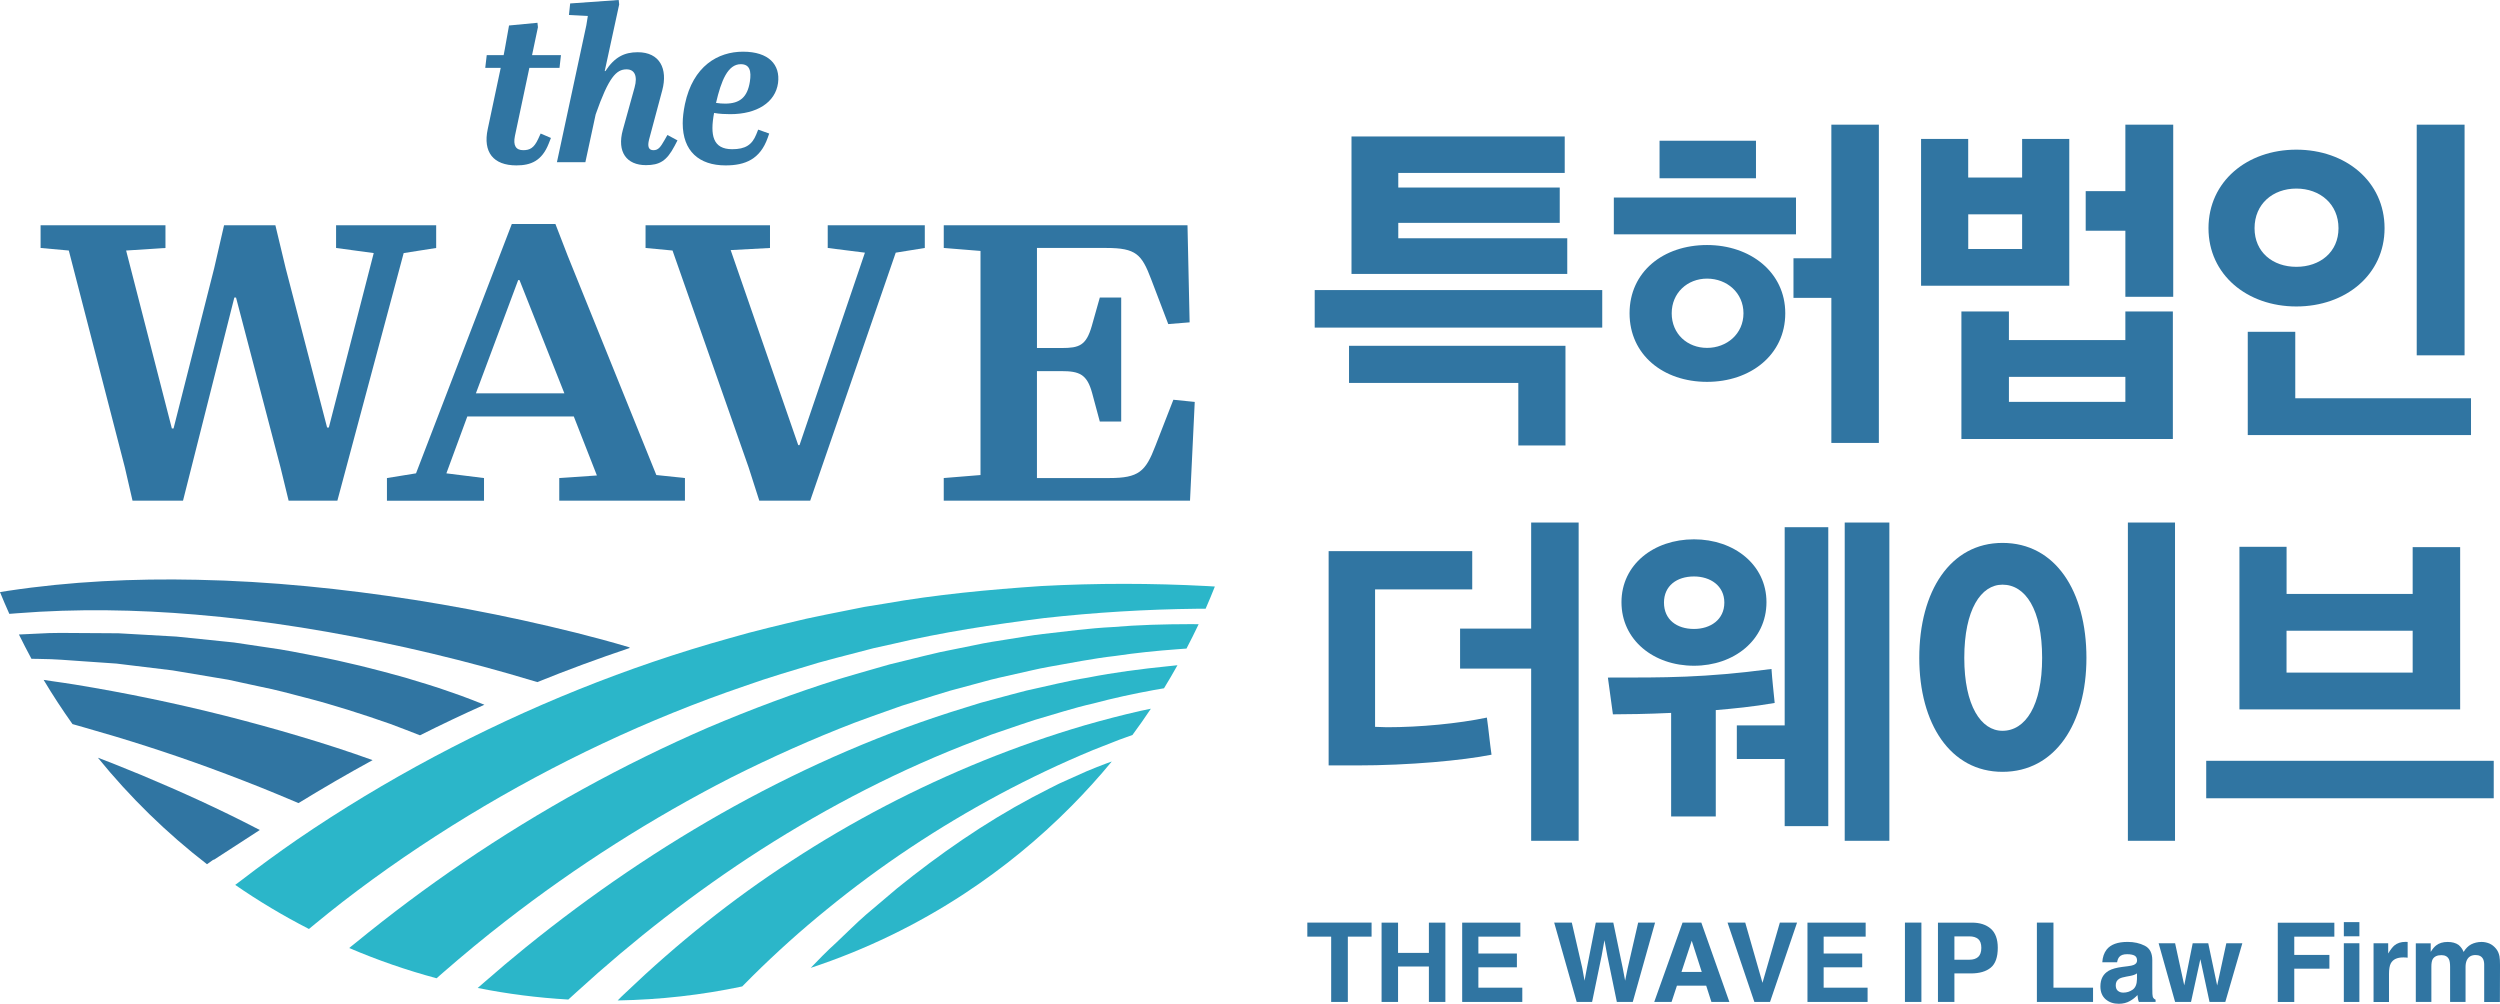
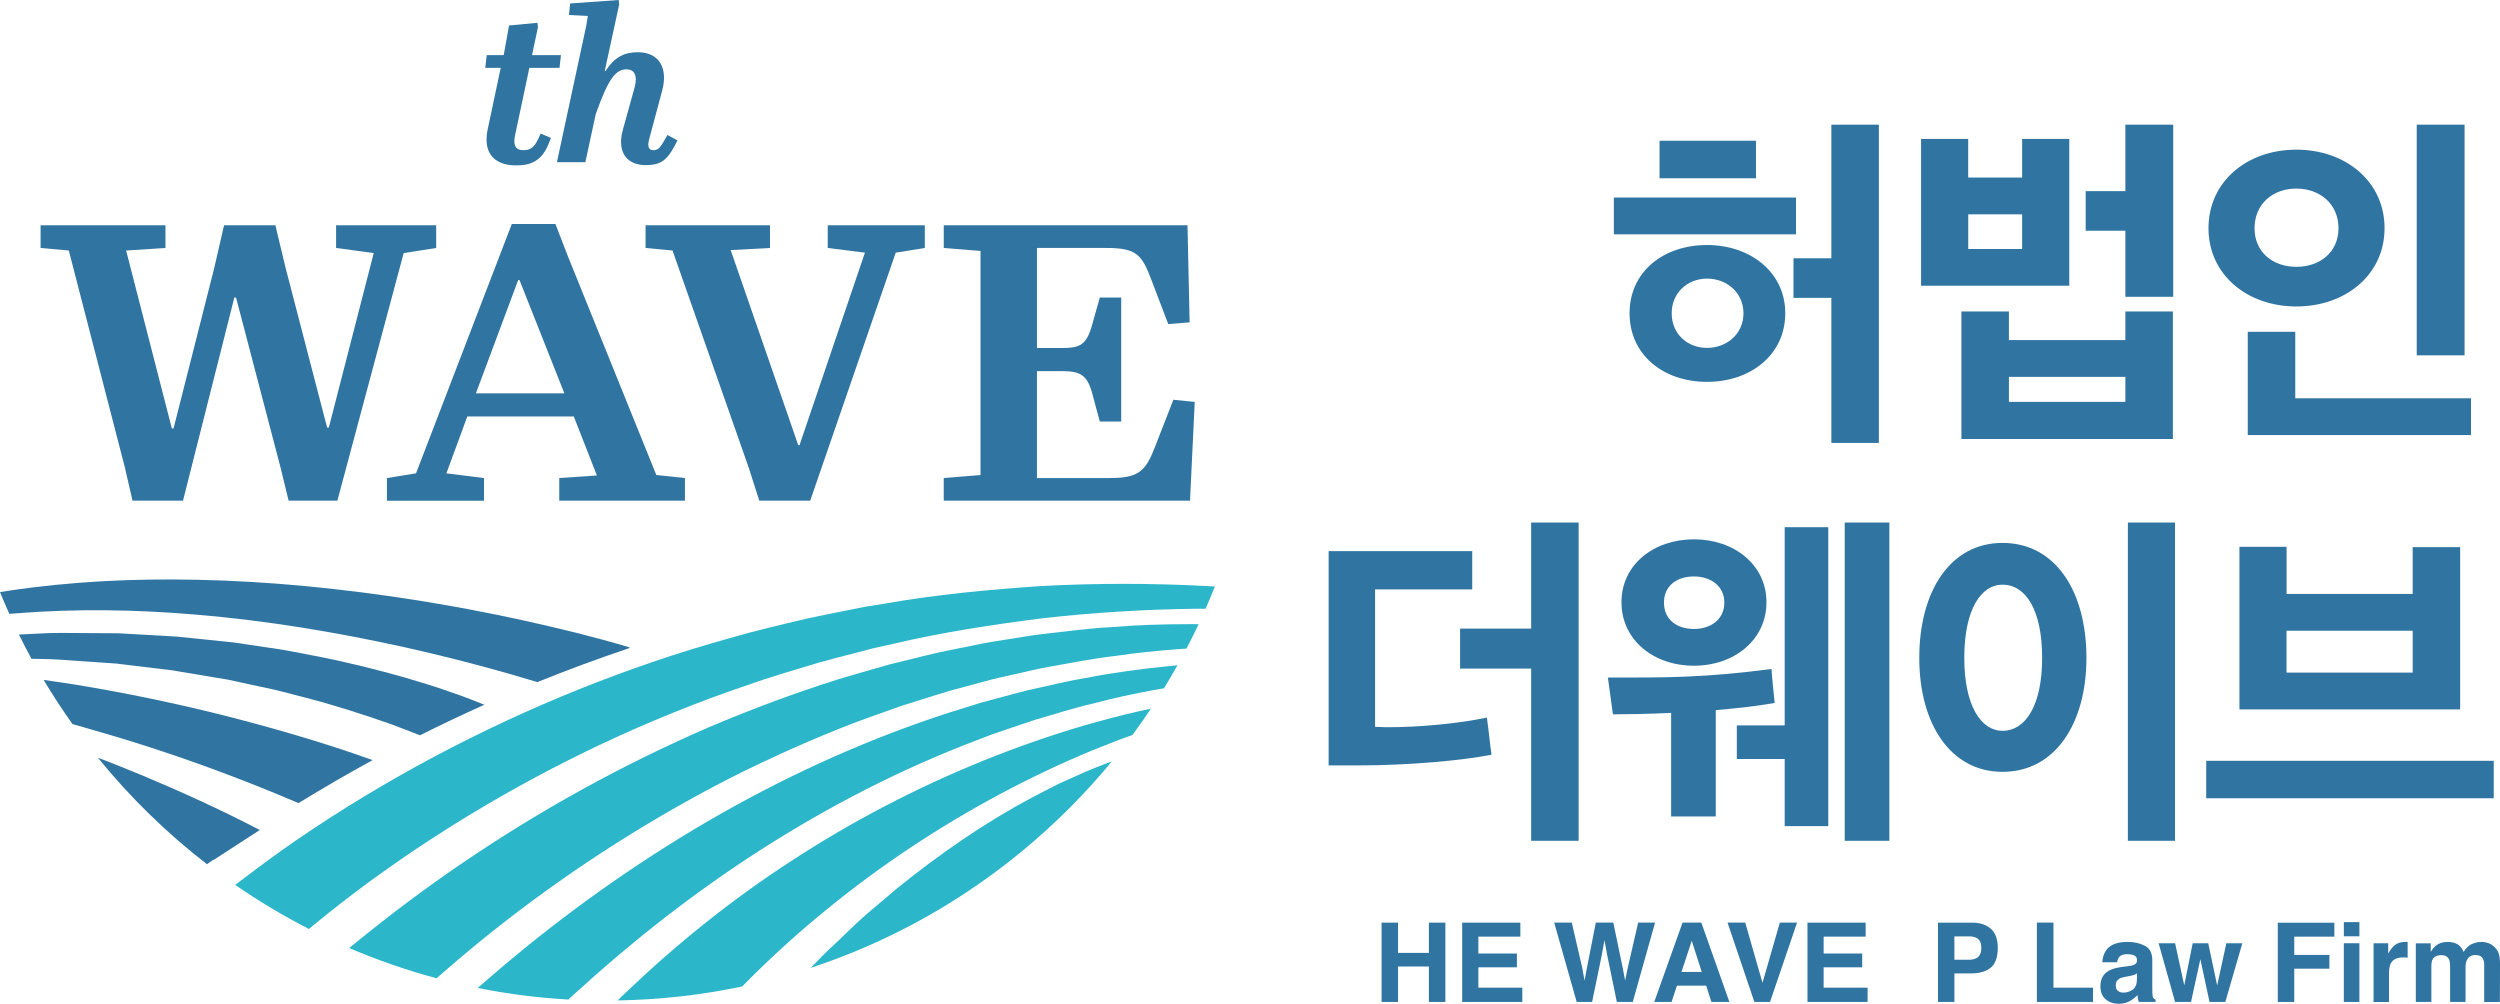
<svg xmlns="http://www.w3.org/2000/svg" version="1.1" id="Layer_1" x="0px" y="0px" width="231.426px" height="92.92px" viewBox="0 0 231.426 92.92" enable-background="new 0 0 231.426 92.92" xml:space="preserve">
-   <polygon fill="#3075A2" points="126.967,85.405 126.967,86.705 124.77,86.705 124.77,92.75 123.227,92.75 123.227,86.705   121.02,86.705 121.02,85.405 " />
  <polygon fill="#3075A2" points="127.893,92.75 127.893,85.409 129.418,85.409 129.418,88.21 132.273,88.21 132.273,85.409   133.799,85.409 133.799,92.75 132.273,92.75 132.273,89.47 129.418,89.47 129.418,92.75 " />
  <polygon fill="#3075A2" points="140.74,86.705 136.854,86.705 136.854,88.268 140.42,88.268 140.42,89.544 136.854,89.544   136.854,91.43 140.92,91.43 140.92,92.75 135.355,92.75 135.355,85.409 140.74,85.409 " />
  <polygon fill="#3075A2" points="145.502,85.405 146.471,89.61 146.682,90.782 146.895,89.64 147.725,85.405 149.344,85.405   150.217,89.61 150.439,90.782 150.668,89.655 151.646,85.405 153.211,85.405 151.146,92.75 149.672,92.75 148.787,88.458   148.525,87.035 148.268,88.458 147.381,92.75 145.955,92.75 143.871,85.405 " />
  <path fill="#3075A2" d="M155.754,85.406h1.738l2.598,7.344h-1.664l-0.484-1.509h-2.707l-0.498,1.509h-1.604L155.754,85.406z   M155.654,89.975h1.879l-0.928-2.891L155.654,89.975z" />
  <polygon fill="#3075A2" points="164.762,85.405 166.355,85.405 163.852,92.75 162.402,92.75 159.918,85.405 161.557,85.405   163.154,90.98 " />
  <polygon fill="#3075A2" points="172.705,86.705 168.816,86.705 168.816,88.268 172.385,88.268 172.385,89.544 168.816,89.544   168.816,91.43 172.883,91.43 172.883,92.75 167.318,92.75 167.318,85.409 172.705,85.409 " />
-   <rect x="176.341" y="85.405" fill="#3075A2" width="1.524" height="7.345" />
  <path fill="#3075A2" d="M184.291,89.571c-0.43,0.358-1.045,0.539-1.842,0.539h-1.529v2.64h-1.523v-7.341h3.152  c0.727,0,1.307,0.185,1.74,0.563c0.43,0.38,0.646,0.969,0.646,1.761C184.936,88.599,184.721,89.212,184.291,89.571 M183.121,86.925  c-0.195-0.162-0.467-0.245-0.818-0.245h-1.383v2.162h1.383c0.352,0,0.623-0.086,0.818-0.259c0.193-0.179,0.291-0.458,0.291-0.842  C183.412,87.361,183.314,87.089,183.121,86.925" />
  <polygon fill="#3075A2" points="188.555,85.405 190.09,85.405 190.09,91.429 193.754,91.429 193.754,92.75 188.555,92.75 " />
  <path fill="#3075A2" d="M196.955,89.445c0.264-0.031,0.453-0.073,0.566-0.121c0.205-0.088,0.307-0.219,0.307-0.406  c0-0.223-0.078-0.376-0.236-0.46c-0.154-0.082-0.385-0.127-0.689-0.127c-0.338,0-0.58,0.083-0.721,0.253  c-0.1,0.118-0.168,0.289-0.201,0.493h-1.371c0.029-0.476,0.164-0.862,0.399-1.169c0.378-0.481,1.026-0.715,1.942-0.715  c0.596,0,1.127,0.113,1.592,0.353c0.465,0.236,0.695,0.681,0.695,1.336v2.488c0,0.176,0.004,0.386,0.01,0.628  c0.01,0.185,0.037,0.311,0.086,0.379c0.045,0.066,0.115,0.125,0.209,0.164v0.21h-1.545c-0.045-0.106-0.074-0.211-0.09-0.31  c-0.018-0.093-0.029-0.207-0.039-0.328c-0.199,0.211-0.426,0.393-0.684,0.541c-0.307,0.178-0.652,0.266-1.041,0.266  c-0.494,0-0.904-0.138-1.227-0.418c-0.322-0.285-0.482-0.679-0.482-1.194c0-0.669,0.258-1.153,0.777-1.452  c0.287-0.161,0.703-0.28,1.254-0.35L196.955,89.445z M197.822,90.107c-0.092,0.059-0.184,0.107-0.275,0.14  c-0.092,0.037-0.219,0.064-0.381,0.098l-0.324,0.059c-0.303,0.053-0.52,0.118-0.65,0.193c-0.225,0.134-0.336,0.331-0.336,0.604  c0,0.242,0.068,0.42,0.203,0.524c0.137,0.112,0.305,0.162,0.498,0.162c0.313,0,0.598-0.088,0.857-0.267  c0.264-0.181,0.398-0.51,0.408-0.981V90.107z" />
  <polygon fill="#3075A2" points="202.979,87.317 204.418,87.317 205.244,91.229 206.092,87.317 207.574,87.317 205.998,92.751   204.537,92.751 203.688,88.793 202.824,92.751 201.35,92.751 199.824,87.317 201.35,87.317 202.197,91.214 " />
  <polygon fill="#3075A2" points="210.855,85.416 216.092,85.416 216.092,86.707 212.381,86.707 212.381,88.397 215.633,88.397   215.633,89.671 212.381,89.671 212.381,92.753 210.855,92.753 " />
  <path fill="#3075A2" d="M218.41,86.673h-1.44v-1.312h1.44V86.673z M216.969,87.317h1.44v5.434h-1.44V87.317z" />
  <path fill="#3075A2" d="M222.754,87.191c0.018,0.002,0.059,0.003,0.123,0.007v1.455c-0.092-0.01-0.17-0.017-0.242-0.021  c-0.067-0.001-0.125-0.003-0.168-0.003c-0.572,0-0.955,0.185-1.152,0.557c-0.109,0.209-0.164,0.534-0.164,0.97v2.598h-1.43v-5.437  h1.355v0.947c0.219-0.361,0.41-0.604,0.572-0.741c0.266-0.222,0.611-0.334,1.037-0.334  C222.711,87.189,222.734,87.189,222.754,87.191" />
  <path fill="#3075A2" d="M230.436,87.338c0.23,0.097,0.441,0.26,0.627,0.487c0.156,0.193,0.26,0.426,0.313,0.7  c0.035,0.182,0.051,0.453,0.051,0.801l-0.012,3.427h-1.453v-3.459c0-0.208-0.035-0.374-0.1-0.511  c-0.127-0.25-0.359-0.375-0.697-0.375c-0.393,0-0.664,0.159-0.813,0.485c-0.078,0.175-0.115,0.383-0.115,0.621v3.238h-1.43v-3.238  c0-0.319-0.033-0.555-0.102-0.701c-0.119-0.258-0.352-0.395-0.701-0.395c-0.406,0-0.678,0.137-0.818,0.395  c-0.076,0.149-0.113,0.372-0.113,0.668v3.271h-1.441v-5.425h1.381v0.791c0.176-0.281,0.344-0.481,0.5-0.597  c0.273-0.217,0.631-0.324,1.068-0.324c0.418,0,0.754,0.095,1.008,0.274c0.207,0.173,0.363,0.388,0.469,0.652  c0.186-0.313,0.418-0.552,0.692-0.7c0.292-0.149,0.616-0.227,0.978-0.227C229.967,87.198,230.201,87.245,230.436,87.338" />
-   <path fill="#3075A2" d="M121.703,26.852h26.617v3.473h-26.617V26.852z M144.916,32.009v9.228h-4.365v-5.79h-15.672v-3.438H144.916z   M129.439,20.633v1.424h15.643v3.304h-19.973V12.63h19.738v3.378h-15.408v1.353h14.947v3.272H129.439z" />
  <path fill="#3075A2" d="M149.393,18.284h16.863v3.406h-16.863V18.284z M158.023,22.682c4,0,7.24,2.512,7.24,6.318  c0,3.864-3.24,6.349-7.24,6.349c-4.066,0-7.174-2.512-7.174-6.349C150.85,25.164,153.957,22.682,158.023,22.682 M153.625,13.027  h8.927v3.472h-8.927V13.027z M158.023,32.204c1.817,0,3.371-1.286,3.371-3.204c0-1.888-1.521-3.208-3.371-3.208  c-1.82,0-3.273,1.32-3.273,3.208C154.75,30.918,156.203,32.204,158.023,32.204 M169.529,41.001V27.576h-3.506v-3.667h3.506V11.538  h4.398v29.463H169.529z" />
  <path fill="#3075A2" d="M177.834,26.453V12.861h4.363v3.575h4.992v-3.575h4.365v13.592H177.834z M181.568,40.64V28.834h4.398v2.644  h10.779v-2.644h4.398V40.64H181.568z M187.189,19.843h-4.988v3.205h4.988V19.843z M196.746,34.887h-10.779V37.2h10.779V34.887z   M196.746,27.476v-6.117h-3.672v-3.667h3.672v-6.153h4.43v15.938H196.746z" />
  <path fill="#3075A2" d="M212.574,13.854c4.564,0,8.166,2.942,8.166,7.273c0,4.3-3.602,7.243-8.166,7.243  c-4.561,0-8.133-2.943-8.133-7.243C204.441,16.796,208.014,13.854,212.574,13.854 M208.076,40.276v-9.56h4.398v6.151h16.268v3.408  H208.076z M212.574,24.7c2.184,0,3.902-1.356,3.902-3.573c0-2.244-1.719-3.671-3.902-3.671c-2.182,0-3.869,1.427-3.869,3.671  C208.705,23.344,210.393,24.7,212.574,24.7 M223.717,11.538h4.43v21.356h-4.43V11.538z" />
  <path fill="#3075A2" d="M125.572,70.856h-2.58V51.019h13.293v3.541h-8.994v12.724c0.365,0,0.729,0.036,1.092,0.036  c3.074,0,6.58-0.334,9.258-0.893c0.166,1.153,0.264,2.281,0.43,3.436C135.393,70.395,130.467,70.856,125.572,70.856 M141.74,77.831  V61.895h-6.58v-3.705h6.58v-9.82h4.396v29.462H141.74z" />
  <path fill="#3075A2" d="M154.697,75.583v-9.589c-2.149,0.103-4.332,0.132-5.389,0.132l-0.465-3.403c5.324,0,8.861,0.03,15.145-0.796  c0.066,1.026,0.197,2.118,0.295,3.146c-2.08,0.361-3.867,0.525-5.453,0.661v9.849H154.697z M156.814,61.628  c-3.738,0-6.713-2.377-6.713-5.883c0-3.473,2.975-5.82,6.713-5.82c3.703,0,6.709,2.348,6.709,5.82  C163.523,59.251,160.518,61.628,156.814,61.628 M156.814,53.363c-1.59,0-2.779,0.863-2.779,2.418c0,1.584,1.189,2.442,2.779,2.442  c1.52,0,2.809-0.858,2.809-2.442C159.623,54.227,158.334,53.363,156.814,53.363 M160.779,67.151h4.43V48.801h4.035v27.675h-4.035  v-6.217h-4.43V67.151z M170.766,48.37h4.133v29.465h-4.133V48.37z" />
  <path fill="#3075A2" d="M185.371,50.257c4.895,0,7.771,4.461,7.771,10.646c0,6.05-2.877,10.546-7.771,10.546  c-4.826,0-7.703-4.459-7.703-10.546C177.668,54.718,180.545,50.257,185.371,50.257 M185.371,54.123c-1.982,0-3.537,2.283-3.537,6.78  c0,4.43,1.555,6.748,3.537,6.748c2.117,0,3.67-2.318,3.67-6.748C189.041,56.406,187.488,54.123,185.371,54.123 M196.979,48.37h4.363  v29.465h-4.363V48.37z" />
  <path fill="#3075A2" d="M204.23,70.425h26.617v3.472H204.23V70.425z M207.305,65.667V50.62h4.365v4.363h11.672v-4.332h4.396v15.016  H207.305z M223.342,58.39h-11.677v3.873h11.677V58.39z" />
  <path fill="#2BB6C9" d="M111.719,54.251c-5.096-0.269-10.215-0.274-15.336,0c-4.848,0.33-9.719,0.783-14.527,1.634l-1.811,0.292  l-1.795,0.359c-1.197,0.246-2.402,0.469-3.596,0.736c-2.381,0.565-4.77,1.117-7.123,1.806c-9.449,2.631-18.627,6.341-27.346,10.975  c-4.361,2.325-8.609,4.882-12.706,7.687c-1.736,1.199-3.438,2.443-5.116,3.732c-0.197,0.149-0.396,0.293-0.591,0.443  c2.178,1.506,4.458,2.866,6.826,4.081c0.199-0.164,0.396-0.328,0.595-0.49c0.828-0.682,1.668-1.355,2.52-2.018  c3.709-2.865,7.599-5.522,11.621-7.97c8.053-4.892,16.643-8.957,25.607-12.015c2.227-0.796,4.502-1.459,6.771-2.141  c1.141-0.327,2.291-0.606,3.438-0.911l1.723-0.449l1.736-0.384c4.621-1.097,9.328-1.806,14.047-2.403  c4.699-0.523,9.434-0.81,14.174-0.863c0.26-0.005,0.516,0,0.775-0.002c0.299-0.677,0.58-1.363,0.855-2.055  C112.211,54.28,111.969,54.263,111.719,54.251" />
  <path fill="#2BB6C9" d="M102.967,58.049c-2.141,0.105-4.264,0.401-6.402,0.638c-1.063,0.118-2.117,0.322-3.18,0.479  c-1.059,0.171-2.125,0.323-3.174,0.557l-3.162,0.64c-1.049,0.233-2.088,0.505-3.135,0.759l-1.57,0.384l-1.549,0.444  c-1.035,0.305-2.076,0.581-3.105,0.904c-4.113,1.288-8.154,2.805-12.131,4.493c-7.92,3.434-15.526,7.635-22.692,12.5  c-3.411,2.318-6.719,4.793-9.923,7.412c-0.165,0.135-0.332,0.264-0.494,0.396c-0.039,0.037-0.081,0.071-0.121,0.105  c2.605,1.115,5.307,2.054,8.084,2.799c0.211-0.187,0.422-0.37,0.635-0.555c1.871-1.627,3.785-3.216,5.752-4.737  c6.525-5.063,13.534-9.533,20.92-13.309c3.703-1.856,7.494-3.558,11.373-5.05c0.969-0.372,1.951-0.704,2.93-1.059l1.467-0.521  l1.488-0.467c0.992-0.305,1.982-0.635,2.98-0.923l3.016-0.813c1.002-0.289,2.021-0.5,3.037-0.731  c1.018-0.218,2.029-0.48,3.059-0.661c2.051-0.358,4.102-0.777,6.176-1.011c1.912-0.287,3.834-0.479,5.764-0.622  c0.273-0.021,0.549-0.043,0.824-0.061c0.387-0.745,0.766-1.495,1.125-2.256c-0.258-0.002-0.516-0.005-0.771-0.005  C107.777,57.781,105.369,57.845,102.967,58.049" />
  <path fill="#2BB6C9" d="M100.697,62.729c-1.916,0.304-3.787,0.79-5.682,1.198c-0.939,0.234-1.871,0.499-2.809,0.745l-1.404,0.38  l-1.389,0.431C81.99,67.744,74.82,70.862,68,74.618c-6.816,3.766-13.284,8.177-19.357,13.095c-1.264,1.022-2.508,2.079-3.736,3.148  c-0.227,0.199-0.459,0.395-0.685,0.595c2.733,0.549,5.534,0.908,8.388,1.072c0.041-0.035,0.076-0.07,0.115-0.105  c0.203-0.19,0.411-0.373,0.617-0.562c5.304-4.849,11.002-9.291,17.07-13.19c6.305-4.037,13.006-7.498,20.037-10.158l1.316-0.509  l1.336-0.455c0.891-0.3,1.775-0.618,2.676-0.903c1.809-0.518,3.598-1.115,5.438-1.527c1.848-0.495,3.715-0.896,5.596-1.242  c0.313-0.06,0.629-0.107,0.941-0.163c0.434-0.7,0.84-1.412,1.246-2.133c-0.287,0.027-0.576,0.06-0.865,0.091  C105.645,61.924,103.156,62.242,100.697,62.729" />
  <path fill="#2BB6C9" d="M100.398,67.145c-3.176,0.932-6.305,2.03-9.383,3.273c-6.152,2.497-12.102,5.584-17.717,9.253  c-5.479,3.542-10.609,7.664-15.374,12.214c-0.134,0.132-0.273,0.258-0.408,0.386c-0.114,0.112-0.222,0.229-0.337,0.341  c3.945-0.067,7.801-0.507,11.529-1.297c0.307-0.313,0.613-0.629,0.93-0.937c2.199-2.179,4.508-4.258,6.926-6.217  c4.918-4.022,10.26-7.571,15.918-10.604c2.828-1.515,5.736-2.897,8.715-4.131c0.793-0.321,1.594-0.635,2.398-0.942  c0.41-0.152,0.823-0.297,1.234-0.445c0.589-0.795,1.158-1.608,1.707-2.432c-0.33,0.067-0.664,0.136-0.993,0.206  C103.816,66.207,102.105,66.655,100.398,67.145" />
  <path fill="#2BB6C9" d="M101.537,71.011c-0.309,0.122-0.621,0.245-0.932,0.379L98.9,72.154c-1.152,0.484-2.232,1.105-3.355,1.667  c-4.418,2.354-8.559,5.229-12.48,8.395l-2.889,2.447c-0.953,0.828-1.832,1.726-2.756,2.592c-0.443,0.398-0.869,0.81-1.289,1.23  c-0.365,0.364-0.725,0.735-1.082,1.11c5.07-1.675,9.848-3.995,14.234-6.875c3.582-2.352,6.899-5.065,9.899-8.099  c1.306-1.32,2.554-2.693,3.735-4.129c-0.191,0.069-0.383,0.134-0.572,0.206C102.078,70.807,101.807,70.907,101.537,71.011" />
  <path fill="#3075A2" d="M18.089,56.891c6.559,0.545,13.065,1.631,19.483,3.05c3.211,0.719,6.396,1.526,9.554,2.43  c0.87,0.25,1.745,0.51,2.616,0.771c2.807-1.138,5.651-2.184,8.523-3.149l0.021-0.064c-3.357-1.001-6.597-1.781-9.914-2.515  c-3.305-0.724-6.627-1.348-9.963-1.876c-6.672-1.041-13.399-1.733-20.149-1.868c-5.863-0.128-11.748,0.15-17.55,1.027  C0.476,54.731,0.237,54.772,0,54.811c0.275,0.679,0.566,1.35,0.864,2.014c0.251-0.023,0.498-0.035,0.749-0.057  C7.095,56.334,12.614,56.428,18.089,56.891" />
  <path fill="#3075A2" d="M9.745,61.356l1.041,0.072l1.037,0.127l4.149,0.503l4.112,0.69l1.029,0.17l1.016,0.222l2.037,0.44  c1.363,0.267,2.699,0.635,4.041,0.984c2.684,0.688,5.313,1.537,7.913,2.446c0.922,0.349,1.846,0.696,2.758,1.058  c1.965-0.987,3.953-1.931,5.963-2.83c-0.379-0.156-0.741-0.297-1.117-0.442c-0.688-0.271-1.373-0.514-2.065-0.75  c-1.374-0.496-2.765-0.897-4.151-1.319c-2.783-0.781-5.58-1.487-8.407-2.021c-1.412-0.272-2.821-0.566-4.242-0.754l-2.129-0.317  l-1.066-0.159l-1.07-0.111l-4.273-0.437l-4.285-0.244l-1.066-0.06l-1.074-0.008L7.75,58.603c-1.426-0.009-2.854-0.043-4.277,0.052  l-0.944,0.045l-0.776,0.036c0.375,0.756,0.756,1.508,1.159,2.249l0.563,0.007c0.086,0,0.173,0.007,0.259,0.007  c1.311,0.008,2.616,0.121,3.923,0.213L9.745,61.356z" />
  <path fill="#3075A2" d="M25.788,73.569c0.615,0.254,1.229,0.512,1.843,0.774c2.256-1.384,4.542-2.711,6.862-3.977  c-2.313-0.833-4.515-1.542-6.784-2.215c-2.28-0.683-4.571-1.307-6.869-1.893c-4.599-1.16-9.24-2.123-13.911-2.888  c-0.663-0.11-1.333-0.201-2-0.299c-0.297-0.043-0.591-0.092-0.891-0.133c0.837,1.403,1.731,2.764,2.672,4.092  c0.361,0.103,0.723,0.204,1.082,0.308c3.907,1.104,7.767,2.338,11.568,3.728C21.521,71.861,23.669,72.688,25.788,73.569" />
  <path fill="#3075A2" d="M23.87,76.742c-3.578-1.858-7.107-3.455-10.739-4.979c-0.905-0.375-1.812-0.744-2.722-1.104  c-0.447-0.176-0.9-0.346-1.348-0.519c2.972,3.665,6.364,6.975,10.1,9.862c0.199-0.144,0.399-0.285,0.598-0.426  c0.01,0.007,0.02,0.013,0.03,0.02l4.263-2.764C23.991,76.802,23.932,76.772,23.87,76.742" />
  <path fill="#3075A2" d="M46.352,6.281H44.92l0.137-1.178h1.566l0.113-0.588l0.385-2.155l2.631-0.251l0.045,0.409l-0.545,2.585h2.676  l-0.134,1.178h-2.79l-1.337,6.305c-0.183,0.888,0.09,1.316,0.77,1.316c0.612,0,0.997-0.203,1.385-1.043l0.227-0.498L51,12.77  l-0.205,0.522c-0.635,1.607-1.656,2.019-2.994,2.019c-2.133,0-3.107-1.228-2.652-3.357L46.352,6.281z" />
  <path fill="#3075A2" d="M58.744,8.098c0.295-1.067,0-1.679-0.745-1.679c-0.956,0-1.658,0.749-2.859,4.172l-0.952,4.423h-2.633  l2.723-12.676l0.138-0.861l-1.748-0.092l0.112-1.066L57.273,0l0.045,0.411L55.979,6.58h0.065c0.841-1.293,1.748-1.746,2.994-1.746  c2.043,0,2.791,1.539,2.27,3.512l-1.227,4.583c-0.158,0.636-0.043,0.974,0.41,0.974c0.455,0,0.656-0.293,1.02-0.929l0.273-0.479  l0.93,0.501l-0.273,0.522c-0.724,1.381-1.383,1.769-2.651,1.769c-1.772,0-2.702-1.204-2.134-3.267L58.744,8.098z" />
-   <path fill="#3075A2" d="M68.781,4.785c2.381,0,3.467,1.202,3.242,2.905c-0.25,1.791-1.951,2.878-4.422,2.878  c-0.479,0-0.977-0.021-1.498-0.113c-0.384,2.063-0.115,3.357,1.68,3.357c1.223,0,1.834-0.408,2.221-1.361l0.18-0.453l1.021,0.363  l-0.135,0.387c-0.703,1.994-2.086,2.563-3.902,2.563c-2.451,0-3.969-1.317-3.969-3.901c0-0.522,0.07-1.112,0.205-1.771  C64.154,6.103,66.467,4.785,68.781,4.785 M68.574,5.942c-1.199,0-1.814,1.521-2.291,3.584c0.297,0.045,0.568,0.067,0.84,0.067  c1.385,0,2.064-0.61,2.291-2.018C69.574,6.556,69.393,5.942,68.574,5.942" />
  <polygon fill="#3075A2" points="6.369,23.191 3.757,22.955 3.757,20.855 15.317,20.855 15.317,22.955 11.675,23.191 15.909,39.661   16.066,39.661 19.831,24.814 20.741,20.855 25.493,20.855 26.441,24.814 30.281,39.58 30.439,39.58 34.596,23.428 31.111,22.955   31.111,20.855 40.377,20.855 40.377,22.955 37.368,23.428 31.23,46.35 26.718,46.35 25.966,43.262 21.85,27.546 21.692,27.546   16.941,46.35 12.268,46.35 11.557,43.262 " />
  <path fill="#3075A2" d="M38.511,43.817l8.866-23.079h4.039l1.147,2.967l8.194,20.268l2.648,0.28v2.097H51.771v-2.097l3.484-0.239  l-2.139-5.463H43.26l-1.939,5.267l3.484,0.436v2.097h-8.986v-2.097L38.511,43.817z M48.089,25.923H47.97l-3.917,10.491h8.192  L48.089,25.923z" />
  <polygon fill="#3075A2" points="62.256,23.191 59.759,22.955 59.759,20.855 71.279,20.855 71.279,22.955 67.639,23.151   73.893,41.205 74.012,41.205 80.066,23.389 76.623,22.955 76.623,20.855 85.609,20.855 85.609,22.955 82.918,23.389 75,46.35   70.289,46.35 69.299,43.262 " />
  <path fill="#3075A2" d="M90.766,43.975V23.229l-3.402-0.275v-2.099h22.563l0.197,8.985L108.146,30l-1.586-4.158  c-0.871-2.294-1.383-2.888-4.154-2.888h-6.414v9.262h2.294c1.622,0,2.259-0.236,2.774-2.015l0.75-2.656h1.98v11.479h-1.98  l-0.713-2.65c-0.475-1.741-1.189-2.02-2.848-2.02h-2.258v9.898h6.691c2.73,0,3.363-0.594,4.271-2.97l1.666-4.278l1.979,0.201  l-0.438,9.144H87.363v-2.097L90.766,43.975z" />
</svg>